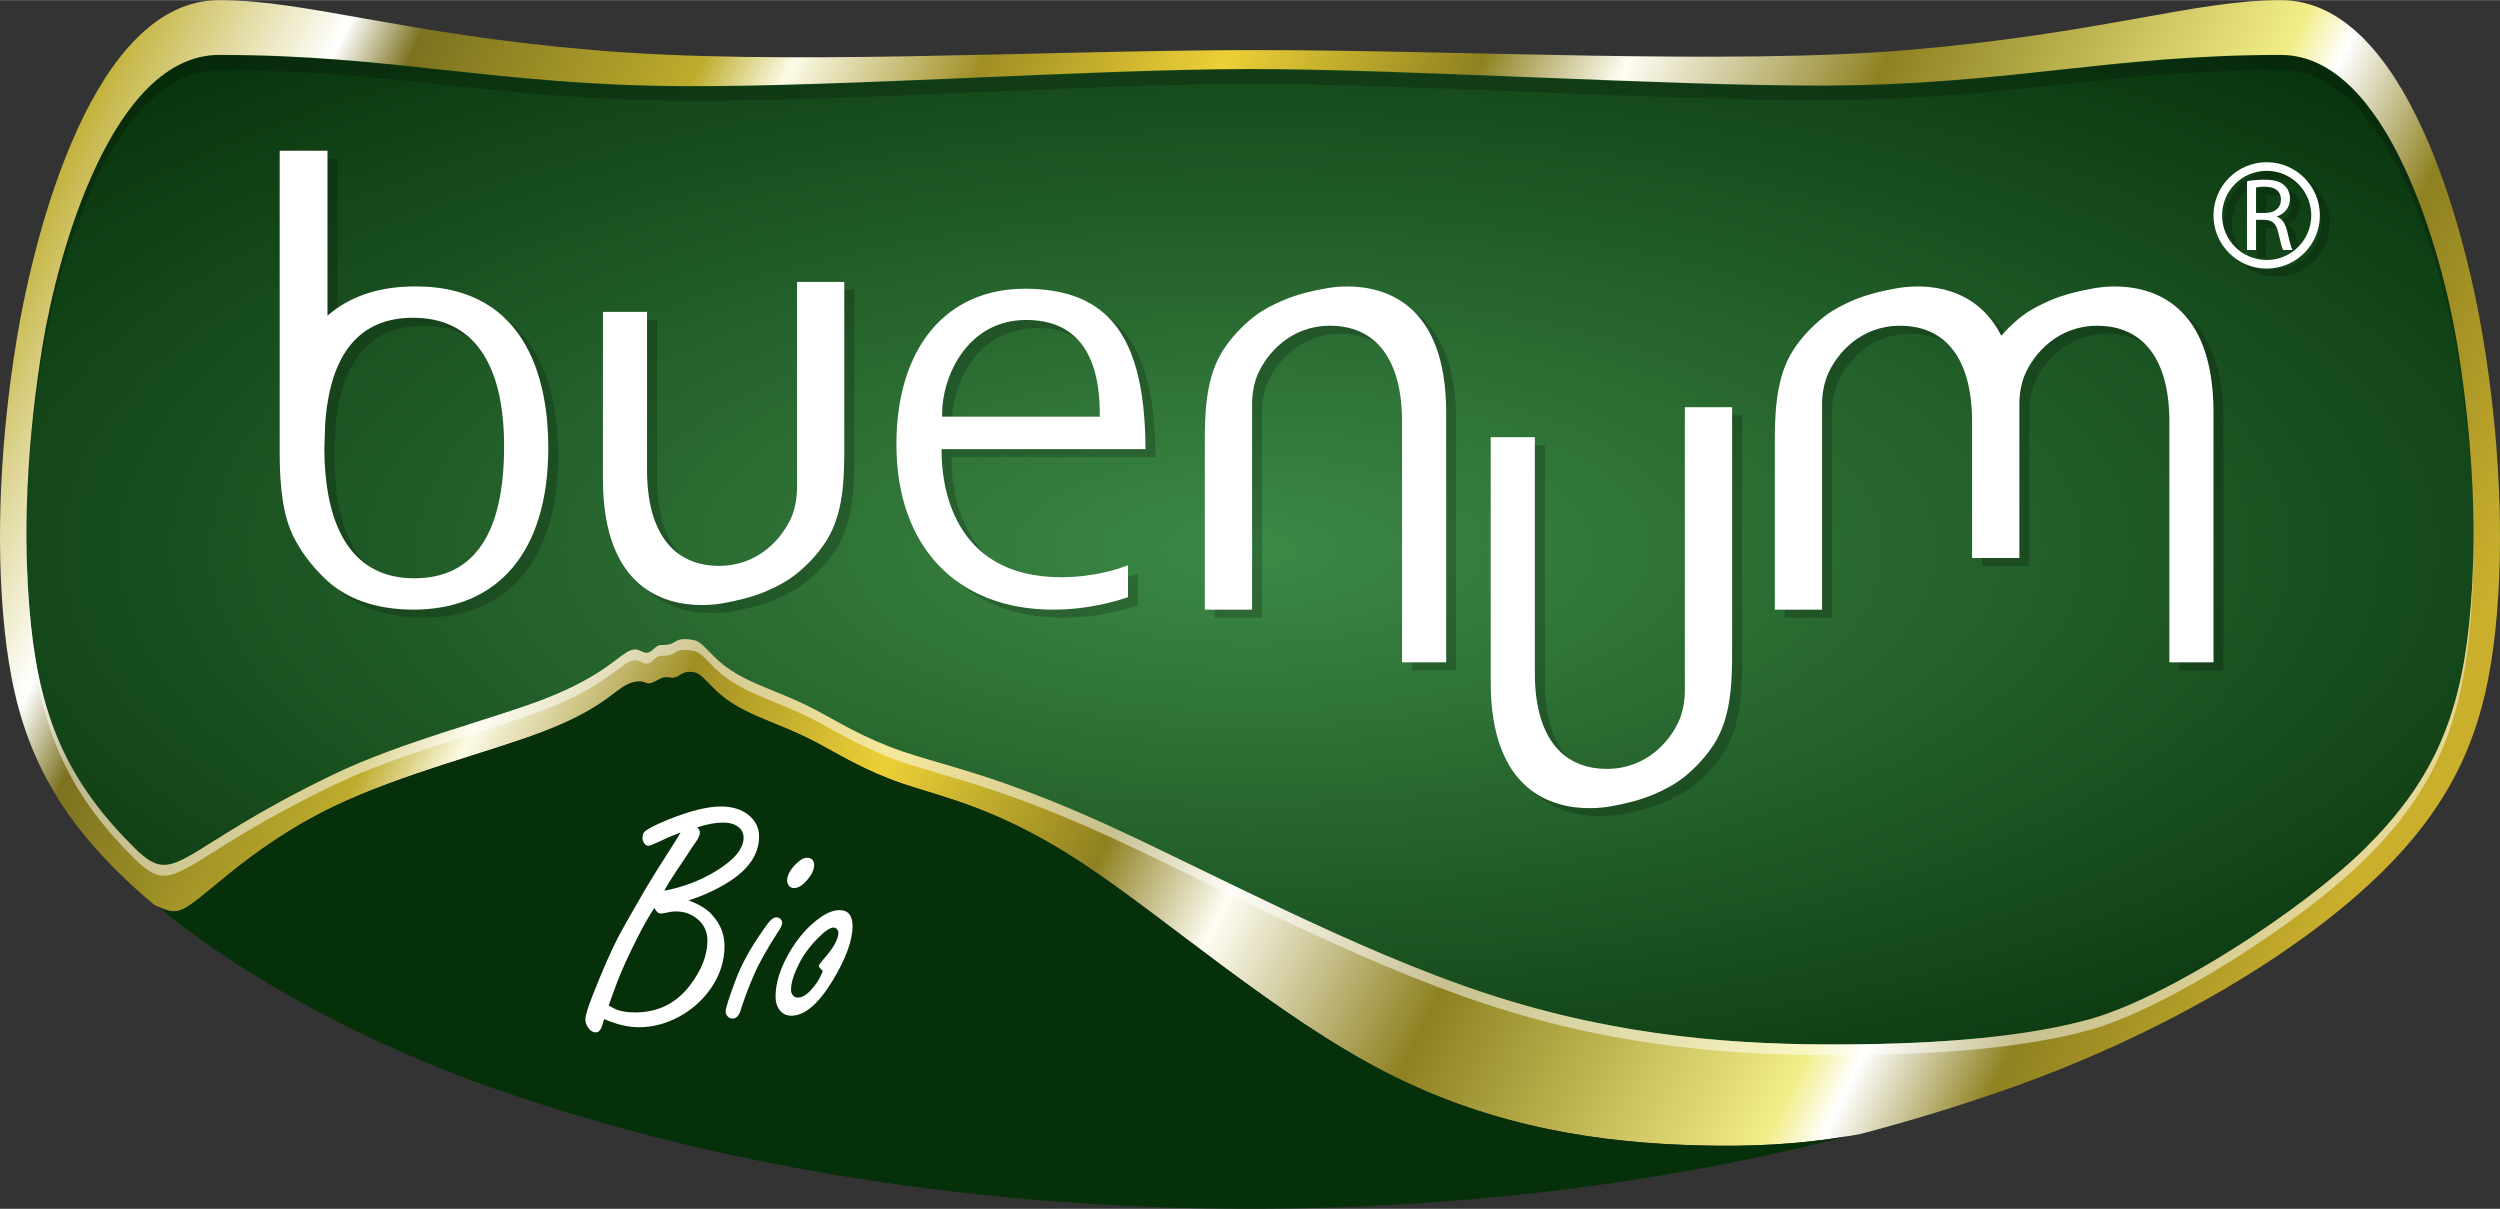
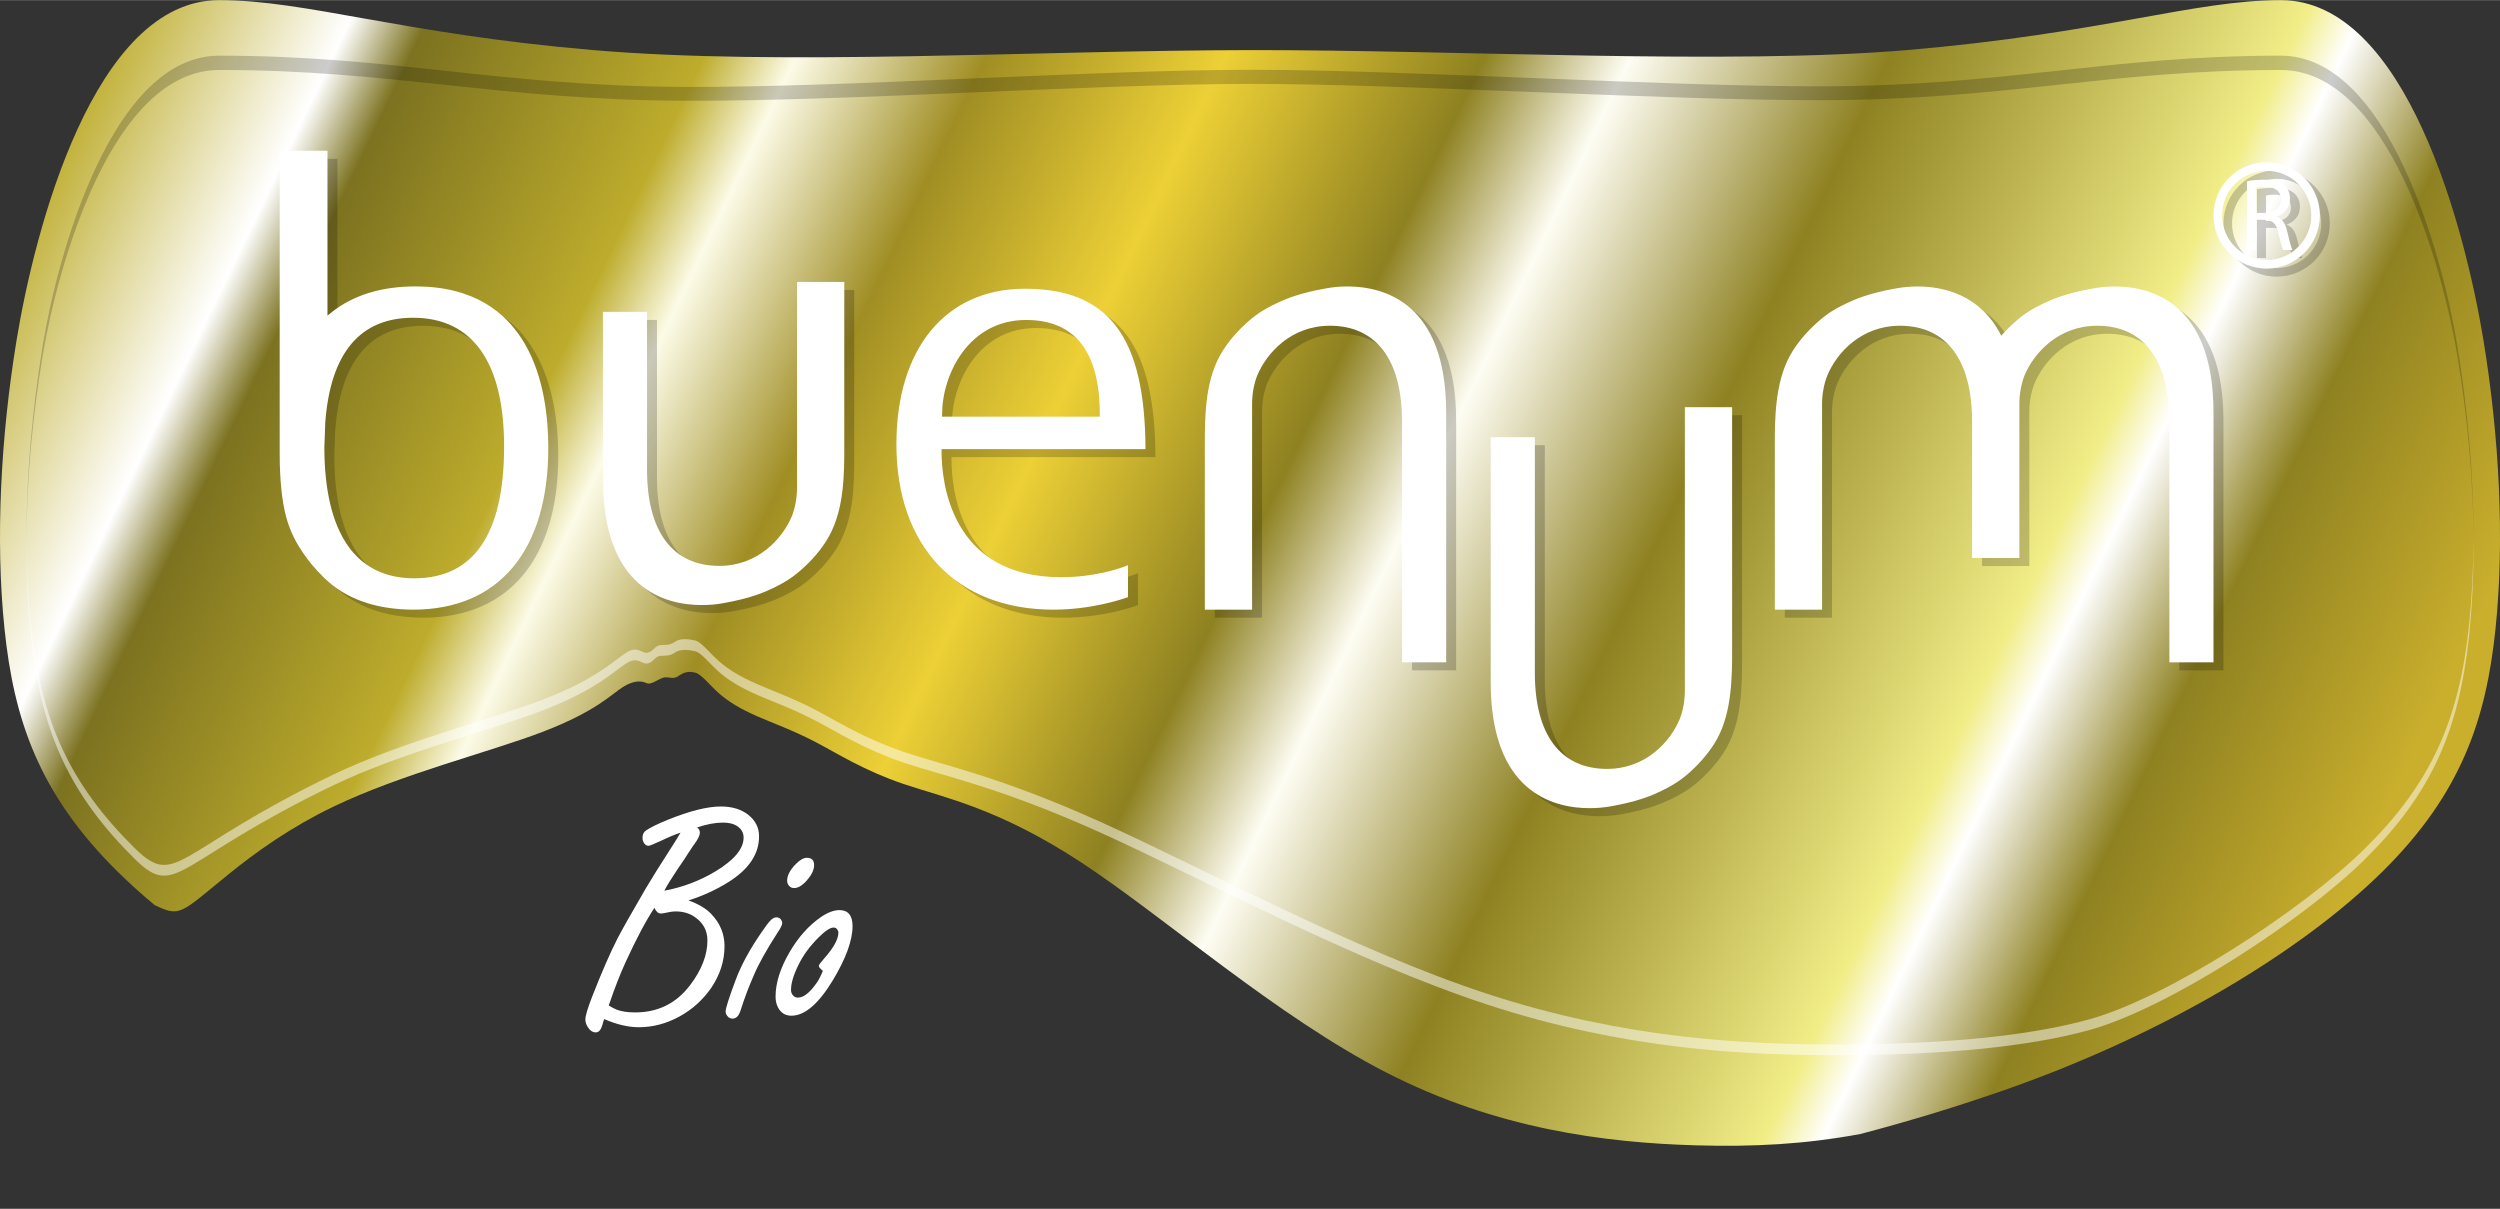
<svg xmlns="http://www.w3.org/2000/svg" xml:space="preserve" width="3346px" height="1618px" version="1.1" style="shape-rendering:geometricPrecision; text-rendering:geometricPrecision; image-rendering:optimizeQuality; fill-rule:evenodd; clip-rule:evenodd" viewBox="0 0 5226.49 2526.78">
  <rect x="0" y="0" width="5226.49" height="2526.78" fill="#333333" stroke="none" />
  <defs>
    <style type="text/css">
   
    .fil2 {fill:#06300A}
    .fil3 {fill:white;fill-rule:nonzero}
    .fil4 {fill:black;fill-opacity:0.2}
    .fil5 {fill:black;fill-rule:nonzero;fill-opacity:0.2}
    .fil6 {fill:white;fill-opacity:0.502}
    .fil1 {fill:url(#id0)}
    .fil0 {fill:url(#id1);fill-rule:nonzero}
   
  </style>
    <radialGradient id="id0" gradientUnits="userSpaceOnUse" gradientTransform="matrix(1 -6.86771E-06 7.84201E-06 0.404 0 684)" cx="2613.24" cy="1148.87" r="3485.22" fx="2613.24" fy="1148.87">
      <stop offset="0" style="stop-opacity:1; stop-color:#3C8946" />
      <stop offset="1" style="stop-opacity:1; stop-color:#06300A" />
    </radialGradient>
    <linearGradient id="id1" gradientUnits="userSpaceOnUse" x1="-228.35" y1="23.79" x2="4663.19" y2="2371.31">
      <stop offset="0" style="stop-opacity:1; stop-color:#F1E039" />
      <stop offset="0.078" style="stop-opacity:1; stop-color:#BDAC2C" />
      <stop offset="0.161" style="stop-opacity:1; stop-color:white" />
      <stop offset="0.188" style="stop-opacity:1; stop-color:#7C7220" />
      <stop offset="0.29" style="stop-opacity:1; stop-color:#BDAC2C" />
      <stop offset="0.322" style="stop-opacity:1; stop-color:#FCFBE7" />
      <stop offset="0.388" style="stop-opacity:1; stop-color:#A08E24" />
      <stop offset="0.471" style="stop-opacity:1; stop-color:#EDD036" />
      <stop offset="0.561" style="stop-opacity:1; stop-color:#8E8121" />
      <stop offset="0.612" style="stop-opacity:1; stop-color:#FEFDF3" />
      <stop offset="0.702" style="stop-opacity:1; stop-color:#8E8121" />
      <stop offset="0.839" style="stop-opacity:1; stop-color:#F1ED87" />
      <stop offset="0.859" style="stop-opacity:1; stop-color:white" />
      <stop offset="0.91" style="stop-opacity:1; stop-color:#8E8121" />
      <stop offset="1" style="stop-opacity:1; stop-color:#CAAF2D" />
    </linearGradient>
  </defs>
  <g id="Capa_x0020_1">
    <path class="fil0" d="M1238.3 104.29c-396.79,-33.86 -599.06,-104.29 -779.95,-104.29 -262.22,0 -385.88,480.52 -423.69,710.77 -32.98,200.87 -44.67,417.2 -25.23,603.74 19.44,186.55 70.02,343.31 236.76,507.76 23.47,23.14 49.23,46.43 77.12,69.69 53.87,25.4 52.46,18.44 153.34,-63.59 60.33,-49.06 132.18,-99.73 218.97,-141.6 143.55,-69.26 327.96,-114.52 439.5,-157.32 111.54,-42.81 143.37,-78.51 167.15,-93.45 23.79,-14.95 39.53,-12.8 49.6,-8.06 10.08,4.76 27.11,-11.41 38.21,-12.13 11.11,-0.73 17.87,4.58 28.94,-3.23 11.06,-7.82 20.7,-9.87 34.09,-6.7 13.4,3.17 28.99,24.69 49.56,42.95 20.57,18.26 46.12,33.28 79.39,47.93 33.26,14.66 74.23,28.95 121.77,53.7 47.53,24.75 101.63,59.95 185.73,88.44 84.1,28.48 198.21,50.26 372.06,164.58 173.84,114.33 407.42,321.2 637.43,438.91 230.02,117.72 456.44,146.25 646.44,151.77 121.46,3.52 228.03,-2.37 343.76,-23.67 105.41,-27.74 208.18,-59.13 307.61,-94.14 333.77,-117.51 616.69,-289.64 783.44,-454.08 166.74,-164.45 217.32,-321.21 236.76,-507.76 19.44,-186.54 7.75,-402.87 -25.23,-603.74 -37.81,-230.25 -161.47,-710.77 -423.69,-710.77 -180.89,0 -373,69.62 -779.95,104.29 -370.7,31.6 -940.1,-0.39 -1374.7,0.17 -453.11,0.59 -978.41,33.7 -1375.19,-0.17z" />
-     <path class="fil1" d="M458.35 114.48c-223.94,0 -337.74,414.94 -369.06,605.84 -30.88,188.14 -44.49,395.46 -24.7,585.41 21.02,201.74 80.92,332.94 218.38,468.49 86.1,83.63 83.94,4.01 412.65,-154.61 143.55,-69.26 327.96,-114.51 439.5,-157.32 111.54,-42.8 150.23,-83.16 174.01,-98.1 23.79,-14.94 30.34,0.58 42.74,0.27 12.41,-0.31 17.46,-15.27 28.56,-15.99 11.11,-0.72 19.72,0.76 30.79,-7.05 11.08,-7.81 28.5,-5.87 41.89,-2.69 13.4,3.18 28.99,24.68 49.56,42.94 20.57,18.26 46.12,33.28 79.39,47.93 33.26,14.66 74.23,28.96 121.77,53.7 47.53,24.75 101.63,59.96 185.73,88.45 84.1,28.48 198.21,50.25 411.77,146.52 213.56,96.28 526.58,267.05 808.93,359.49 282.36,92.44 534.06,106.53 745.65,105.45 211.58,-1.07 383.06,-17.32 509.9,-51.86 166.98,-45.46 449.67,-230.86 577.71,-357.13 137.46,-135.55 197.36,-266.75 218.38,-468.49 19.8,-189.95 6.18,-397.27 -24.7,-585.41 -31.32,-190.9 -145.12,-605.84 -369.06,-605.84 -357.99,0 -569.91,62.74 -954.05,64.05 -323.05,1.1 -881.36,-34.89 -1200.85,-34.56 -332.92,0.35 -847.18,37.36 -1183.57,35.78 -388.95,-1.81 -608.17,-65.27 -971.32,-65.27z" />
-     <path class="fil2" d="M330.24 1895.18c76.9,63.68 161.69,120.37 246.09,169.93 143.42,84.23 297.16,154.06 453.99,209.28 848.76,298.84 1932.45,332.23 2833.68,100.53 -106.15,17.68 -205.93,22.5 -318.51,19.24 -189.99,-5.52 -416.42,-34.05 -646.44,-151.77 -230.01,-117.71 -463.59,-324.58 -637.43,-438.91 -173.85,-114.32 -287.96,-136.1 -372.06,-164.58 -84.1,-28.49 -138.2,-63.69 -185.74,-88.44 -47.53,-24.74 -88.5,-39.04 -121.76,-53.7 -33.27,-14.65 -58.82,-29.67 -79.39,-47.93 -20.57,-18.26 -36.16,-39.78 -49.56,-42.95 -13.39,-3.17 -23.03,-1.11 -34.09,6.69 -11.07,7.82 -17.83,2.51 -28.94,3.24 -11.1,0.72 -28.13,16.89 -38.21,12.13 -10.07,-4.74 -25.81,-6.89 -49.6,8.06 -23.78,14.94 -55.61,50.64 -167.15,93.45 -111.54,42.8 -295.95,88.06 -439.5,157.32 -86.79,41.87 -158.64,92.54 -218.97,141.6 -96.35,78.35 -99.4,88.21 -146.41,66.81z" />
+     <path class="fil1" d="M458.35 114.48z" />
    <path class="fil3" d="M1439.26 1882.1c21.09,7.57 37.02,17.08 47.8,28.54 18.46,19.26 27.62,41.61 27.62,67.06 0,30.72 -9.28,59.84 -27.84,87.35 -17.54,25.21 -39.78,45.27 -66.84,60.06 -27.39,14.78 -55.47,22.12 -84.36,22.12 -22.35,0 -46.54,-5.73 -72.56,-17.08 -2.06,5.96 -3.21,9.98 -3.66,12.04 -2.99,10.54 -7.57,15.82 -13.87,15.82 -6.42,0 -12.04,-3.67 -16.74,-11.12 -3.32,-5.16 -5.04,-10.44 -5.04,-15.82 0,-7.8 4.93,-24.19 14.78,-49.29 20.18,-51.47 37.83,-91.82 52.96,-121.16 9.4,-18.11 28.89,-52.61 58.46,-103.39 12.95,-21.89 31.63,-51.81 56.05,-89.64 5.85,-8.94 11.35,-18 16.74,-27.17 -11.12,3.68 -25.11,9.4 -41.95,17.54 -14.33,6.65 -22.7,9.98 -25.22,9.98 -3.32,0 -6.2,-1.61 -8.71,-5.05 -2.41,-3.32 -3.68,-7.22 -3.68,-11.69 0,-6.99 2.42,-11.92 7.12,-15.13 8.48,-5.96 23.72,-13.53 45.61,-22.47 45.86,-18.57 82.88,-27.85 111.08,-27.85 23.72,0 42.98,5.96 57.77,17.76 14.79,11.93 22.12,26.71 22.12,44.71 0,36.91 -21.32,68.77 -64.08,95.6 -25.79,16.16 -53.64,28.88 -83.56,38.28zm-50.43 -20.29c38.05,-6.99 73.82,-20.52 107.4,-40.69 38.86,-23.61 58.34,-47 58.34,-70.38 0,-10.78 -5.15,-19.14 -15.47,-25.22 -6.65,-4.01 -16.05,-6.07 -28.08,-6.07 -7.8,0 -16.28,0.8 -25.22,2.52 -8.94,1.72 -18.34,4.24 -28.43,7.57 3.79,2.98 5.73,6.53 5.73,10.77 0,5.85 -3.78,13.64 -11.12,23.61 -2.51,3.32 -6.98,9.97 -13.4,19.83 -2.53,4.24 -9.98,15.59 -22.58,33.93 -12.27,18.23 -21.33,32.9 -27.17,44.13zm-116.23 240.03c7.57,4.47 13.18,7.45 16.85,8.71 9.63,3.78 22.35,5.73 38.28,5.73 47.69,0 85.85,-18.8 114.63,-56.51 24.41,-31.98 36.57,-63.28 36.57,-94.1 0,-20.98 -9.29,-37.6 -27.86,-49.87 -11,-7.11 -23.84,-10.66 -38.63,-10.66 -5.61,0 -13.98,1.26 -24.87,3.67 -2.06,0.46 -4.13,0.69 -6.08,0.69 -5.38,0 -9.86,-3.9 -13.41,-11.81 -17.99,27.28 -38.17,65.33 -60.52,114.17 -11.46,24.98 -23.04,55.02 -34.96,89.98z" />
    <path id="1" class="fil3" d="M1623.24 1917.52c3.77,0 6.87,1.49 9.4,4.36 1.72,2.52 2.63,4.93 2.63,7.44 0,4.02 -3.21,10.67 -9.75,20.18 -23.14,35.99 -39.77,65.68 -49.51,88.95 -10.54,23.95 -19.83,48.6 -27.86,73.93 -3.55,11.24 -9.17,16.86 -16.73,16.86 -4.47,0 -8.02,-1.84 -10.77,-5.39 -2.41,-2.87 -3.67,-6.08 -3.67,-9.4 0,-6.77 7.1,-29.12 21.43,-67.17 11.24,-30.04 29.23,-63.28 54.34,-99.5 8.02,-11.92 14.09,-19.83 18.1,-23.84 4.02,-4.24 8.14,-6.42 12.39,-6.42zm63.61 -124.48c10.09,0 15.13,5.16 15.13,15.48 0,9.39 -4.92,19.82 -14.78,31.28 -9.4,11.01 -18.46,16.51 -27.17,16.51 -4.25,0 -7.68,-1.6 -10.43,-4.7 -2.64,-2.98 -4.01,-6.53 -4.01,-10.78 0,-10.77 5.96,-22.23 17.77,-34.38 8.7,-8.94 16.61,-13.41 23.49,-13.41z" />
    <path id="2" class="fil3" d="M1754.94 1902.39c18.22,0 27.39,11.23 27.39,33.58 0,29.7 -13.75,67.4 -41.15,113.03 -29.91,49.4 -58.8,74.15 -86.66,74.15 -12.95,0 -22.46,-6.07 -28.42,-18.1 -3.1,-6.08 -4.7,-13.3 -4.7,-21.78 0,-28.66 9.86,-59.72 29.46,-93.31 18.22,-31.06 39.77,-55.24 64.53,-72.44 14.56,-10.09 27.74,-15.13 39.55,-15.13zm-34.74 126.89c-5.61,-4.58 -8.36,-8.02 -8.36,-10.43 0,-1.83 3.55,-6.76 10.66,-14.78 20.17,-22.7 30.26,-40.93 30.26,-54.8 0,-1.83 -0.58,-3.55 -1.72,-5.39 -1.72,-3.32 -4.59,-5.04 -8.37,-5.04 -7.1,0 -17.65,6.99 -31.52,20.86 -17.88,17.88 -31.52,36.34 -40.92,55.37 -11.01,21.77 -16.51,39.77 -16.51,54.1 0,3.9 1.03,7.22 2.98,10.09 2.98,4.01 6.65,6.07 11.12,6.07 10.77,0 22.24,-8.02 34.61,-24.18 5.39,-6.77 9.75,-13.64 13.07,-20.87 3.33,-7.1 4.93,-10.88 4.7,-11z" />
    <path class="fil4" d="M458.35 116.09c-223.94,0 -337.74,414.95 -369.06,605.85 -21.37,130.18 -34.46,269.57 -33.95,406.02 0.49,-129.58 13.4,-261.41 33.95,-384.85 31.32,-188.14 145.12,-597.08 369.06,-597.08 363.15,0 582.38,62.54 971.32,64.34 336.39,1.55 850.66,-34.93 1183.57,-35.27 319.49,-0.33 877.8,35.15 1200.85,34.06 384.14,-1.29 596.06,-63.13 954.05,-63.13 223.94,0 337.74,408.94 369.06,597.08 20.56,123.47 33.47,255.33 33.95,384.94 0.52,-136.48 -12.58,-275.9 -33.95,-406.11 -31.32,-190.9 -145.12,-605.85 -369.06,-605.85 -357.99,0 -569.91,62.75 -954.05,64.06 -323.05,1.1 -881.36,-34.89 -1200.85,-34.56 -332.91,0.35 -847.18,37.36 -1183.57,35.79 -388.94,-1.83 -608.17,-65.29 -971.32,-65.29z" />
    <path class="fil5" d="M4737.23 461.74l19.2 0c20.19,0 32.91,-10.88 32.91,-27.75 0,-18.72 -13.6,-26.97 -33.5,-27.21 -9.18,0 -15.57,0.88 -18.61,1.68l0 53.28zm-593.59 701.9l0 -103.57 0 123 98.85 0 0 -321.77c0,-20.45 3.61,-41.45 10.4,-58.95 19.95,-48.5 71.82,-104.84 152.13,-104.84 97.36,0 151.07,71.23 151.07,200.72l0 502.91 92.23 0 0 -522.03c0,-229.41 -129.38,-263.72 -206.65,-263.72 -15.94,0 -31.01,1.63 -45.02,4.13 -56.58,10.17 -84.03,21.93 -105.55,32.21 -21.58,10.47 -37.15,19.67 -56.86,37.04 -9.43,8.21 -19.65,18.26 -29.61,29.67 -43.21,-86.59 -121.82,-103.05 -175.25,-103.05 -15.94,0 -31.06,1.63 -45.08,4.13 -56.59,10.17 -84.03,21.93 -105.49,32.21 -21.51,10.47 -37.16,19.67 -56.8,37.04 -19.78,17.27 -43.51,42.58 -59.26,71.54 -15.71,29.01 -23.55,61.7 -27.45,94.43 -4.02,32.56 -4.02,65.3 -4.02,88.32l0 117.01 0 -107.58 0 107.58 0 230.99 98.74 0 0 -429.76c0,-20.45 3.84,-41.45 10.64,-58.95 19.77,-48.5 71.65,-104.84 152.14,-104.84 97.33,0 150.84,71.23 150.84,200.72l0 54.26 0 -9.43 0 9.43 0 107.58 0 103.57zm-1604.02 -211.15l0 107.6 0 -117c0,-23.1 0,-55.77 3.91,-88.52 3.89,-32.56 11.62,-65.3 27.44,-94.26 15.76,-28.96 39.48,-54.27 59.13,-71.52 19.72,-17.28 35.36,-26.57 56.88,-37.04 21.56,-10.35 49.07,-22.18 105.49,-32.28 14.07,-2.56 29.12,-4.07 45.13,-4.07 77.16,0 206.61,34.3 206.61,263.71l0 522.03 -92.3 0 0 -502.96c0,-129.44 -53.6,-200.67 -150.96,-200.67 -80.42,0 -132.18,56.45 -152.12,104.84 -6.8,17.62 -10.41,38.62 -10.41,58.98l0 429.73 -98.8 0 0 -230.97 0 -107.6zm1102.35 416.5l0 -107.59 0 117.12c0,23.14 0,55.65 -3.95,88.38 -3.85,32.58 -11.64,65.43 -27.45,94.39 -15.82,28.85 -39.55,54.25 -59.15,71.52 -19.77,17.17 -35.35,26.47 -56.98,37.05 -21.41,10.35 -48.9,22.03 -105.43,32.27 -13.96,2.44 -29.08,3.96 -45.06,3.96 -77.12,0 -206.68,-34.31 -206.68,-263.59l0 -512.02 92.3 0 0 492.94c0,129.32 53.66,200.56 150.96,200.56 80.53,0 132.34,-56.36 152.17,-104.85 6.86,-17.51 10.47,-38.49 10.47,-58.97l0 -592.38 98.8 0 0 393.62 0 107.59zm-1856.12 -424.55l0 -107.57 0 116.97c0,23.22 0,55.91 -3.84,88.41 -3.89,32.67 -11.64,65.18 -27.52,94.37 -15.68,29.07 -39.42,54.38 -59.12,71.53 -19.71,17.38 -35.31,26.46 -56.77,37.16 -21.68,10.36 -49.07,22.05 -105.59,32.16 -14.08,2.67 -29.13,3.94 -45.07,3.94 -77.16,0 -206.61,-34.18 -206.61,-263.47l0 -349.37 92.16 0 0 330.18c0,129.44 53.67,200.78 151.02,200.78 80.48,0 132.3,-56.56 152.25,-104.95 6.62,-17.5 10.35,-38.5 10.35,-58.97l0 -429.74 98.74 0 0 231 0 107.57zm204.5 -61.9c0,-81.88 54.54,-197.08 175.66,-197.08 102.24,0 154.05,66.36 154.05,197.08l0 5.11 -329.71 0 0 -5.11zm-1.11 78.03l0 -5.11 426.36 0c-0.99,-234.99 -76.59,-335.29 -252.09,-335.29 -165.67,0 -268.65,124.73 -268.65,325.28 0,213.31 125.79,345.61 327.98,345.61 78.72,0 141.41,-20.89 156.13,-26.11l0 -66.77c-18.56,7.51 -70.48,25.06 -139.87,25.06 -231.84,0 -249.86,-201.01 -249.86,-262.67zm-1102.43 264.96c-122.41,0 -187.37,-94.37 -187.9,-273.02 0.64,-17.25 1.33,-34.76 1.86,-52.27 10.81,-145.5 72.51,-219.41 183.53,-219.41 124.62,0 190.39,93.1 190.39,269.19 0,182.82 -63.22,275.51 -187.88,275.51zm280.27 -273.02c0,-125.84 -36.1,-337.21 -277.6,-337.21 -71.13,0 -130.2,18.13 -175.62,54.25l-8.44 6.86 0 -344.71 -99.89 0 0 632.15c0,55.31 4.58,100.32 13.71,134.05 8.97,32.9 21.99,54.82 34.49,73.55 11.86,17.27 23.44,32.16 44.83,53.16 44.84,43.84 107.3,66 185.74,66.46 179.69,0 282.78,-123.44 282.78,-338.56zm3592.42 -578.91c-51.41,0 -93.21,41.92 -93.21,93.27 0,51.53 41.8,93.21 93.21,93.21 51.41,0 93.27,-41.68 93.27,-93.21 0,-51.35 -41.86,-93.27 -93.27,-93.27zm0 204.47c-61.35,0 -111.18,-49.79 -111.18,-111.2 0,-61.34 49.83,-111.23 111.18,-111.23 61.29,0 111.24,49.89 111.24,111.23 0,61.41 -49.95,111.2 -111.24,111.2zm-41.16 -182.79c9.6,-1.93 23.2,-3.04 36.11,-3.04 20.31,0 33.15,3.61 42.23,12.04 7.38,6.46 11.57,16.35 11.57,27.69 0,19.19 -12.21,31.8 -27.51,37.16l0 0.57c11.22,3.85 17.85,14.43 21.39,29.43 4.78,20.28 8.26,34.59 11.29,40.07l-19.55 0c-2.32,-4.08 -5.57,-16.7 -9.71,-34.78 -4.3,-20.18 -12.21,-27.8 -29.12,-28.37l-17.81 0 0 63.15 -18.89 0 0 -143.92z" />
    <path class="fil3" d="M4716.42 444.95l19.19 0c20.19,0 32.92,-10.88 32.92,-27.74 0,-18.73 -13.6,-26.99 -33.5,-27.22 -9.18,0 -15.57,0.87 -18.61,1.69l0 53.27zm-593.6 701.9l0 -103.57 0 123 98.86 0 0 -321.76c0,-20.46 3.61,-41.46 10.4,-58.97 19.94,-48.49 71.82,-104.83 152.13,-104.83 97.35,0 151.07,71.22 151.07,200.72l0 502.9 92.23 0 0 -522.02c0,-229.4 -129.39,-263.72 -206.66,-263.72 -15.94,0 -31,1.63 -45.02,4.13 -56.57,10.18 -84.03,21.92 -105.54,32.21 -21.58,10.47 -37.16,19.66 -56.87,37.04 -9.43,8.21 -19.65,18.26 -29.6,29.67 -43.21,-86.59 -121.82,-103.05 -175.26,-103.05 -15.94,0 -31.06,1.63 -45.06,4.13 -56.59,10.18 -84.04,21.92 -105.5,32.21 -21.51,10.47 -37.16,19.66 -56.81,37.04 -19.78,17.28 -43.49,42.58 -59.26,71.54 -15.71,29.02 -23.55,61.7 -27.44,94.44 -4.02,32.55 -4.02,65.29 -4.02,88.32l0 117 0 -107.57 0 107.57 0 230.98 98.73 0 0 -429.74c0,-20.46 3.85,-41.46 10.66,-58.97 19.76,-48.49 71.63,-104.83 152.12,-104.83 97.34,0 150.84,71.22 150.84,200.72l0 54.27 0 -9.43 0 9.43 0 107.57 0 103.57zm-1604.02 -211.14l0 107.58 0 -117c0,-23.09 0,-55.76 3.91,-88.52 3.89,-32.55 11.62,-65.29 27.44,-94.25 15.77,-28.96 39.48,-54.26 59.13,-71.52 19.72,-17.28 35.36,-26.58 56.89,-37.04 21.56,-10.35 49.07,-22.17 105.48,-32.27 14.08,-2.58 29.12,-4.08 45.13,-4.08 77.16,0 206.61,34.31 206.61,263.71l0 522.02 -92.3 0 0 -502.95c0,-129.45 -53.6,-200.67 -150.95,-200.67 -80.43,0 -132.18,56.46 -152.13,104.83 -6.79,17.62 -10.4,38.62 -10.4,58.98l0 429.73 -98.81 0 0 -230.97 0 -107.58zm1102.35 416.49l0 -107.59 0 117.11c0,23.15 0,55.66 -3.95,88.4 -3.84,32.57 -11.64,65.42 -27.44,94.38 -15.83,28.85 -39.55,54.25 -59.15,71.53 -19.78,17.15 -35.36,26.45 -56.98,37.03 -21.42,10.35 -48.91,22.04 -105.43,32.28 -13.97,2.44 -29.08,3.95 -45.07,3.95 -77.11,0 -206.68,-34.29 -206.68,-263.59l0 -512.02 92.3 0 0 492.95c0,129.31 53.67,200.56 150.96,200.56 80.53,0 132.35,-56.36 152.18,-104.85 6.85,-17.51 10.46,-38.5 10.46,-58.97l0 -592.37 98.8 0 0 393.61 0 107.59zm-1856.11 -424.56l0 -107.57 0 116.99c0,23.2 0,55.89 -3.85,88.4 -3.89,32.67 -11.63,65.18 -27.51,94.37 -15.69,29.08 -39.43,54.38 -59.12,71.52 -19.72,17.39 -35.31,26.48 -56.78,37.17 -21.67,10.35 -49.07,22.04 -105.59,32.16 -14.08,2.68 -29.13,3.94 -45.06,3.94 -77.17,0 -206.62,-34.18 -206.62,-263.48l0 -349.37 92.17 0 0 330.19c0,129.45 53.67,200.79 151.02,200.79 80.47,0 132.3,-56.58 152.25,-104.95 6.62,-17.51 10.35,-38.51 10.35,-58.98l0 -429.73 98.74 0 0 230.98 0 107.57zm204.49 -61.89c0,-81.88 54.55,-197.08 175.67,-197.08 102.23,0 154.04,66.36 154.04,197.08l0 5.11 -329.71 0 0 -5.11zm-1.11 78.03l0 -5.11 426.36 0c-0.99,-234.99 -76.58,-335.3 -252.09,-335.3 -165.66,0 -268.65,124.74 -268.65,325.3 0,213.29 125.79,345.59 327.98,345.59 78.73,0 141.41,-20.88 156.13,-26.1l0 -66.76c-18.55,7.49 -70.48,25.05 -139.86,25.05 -231.85,0 -249.87,-201.02 -249.87,-262.67zm-1102.43 264.96c-122.4,0 -187.37,-94.37 -187.9,-273.02 0.64,-17.26 1.34,-34.76 1.87,-52.27 10.81,-145.5 72.51,-219.42 183.53,-219.42 124.61,0 190.38,93.11 190.38,269.2 0,182.83 -63.21,275.51 -187.88,275.51zm280.28 -273.02c0,-125.84 -36.1,-337.21 -277.61,-337.21 -71.12,0 -130.2,18.14 -175.62,54.25l-8.43 6.85 0 -344.7 -99.9 0 0 632.15c0,55.31 4.58,100.32 13.72,134.05 8.96,32.9 21.99,54.83 34.48,73.55 11.87,17.28 23.44,32.16 44.83,53.16 44.85,43.85 107.3,66 185.75,66.46 179.68,0 282.78,-123.45 282.78,-338.56zm3592.42 -578.91c-51.41,0 -93.21,41.92 -93.21,93.26 0,51.53 41.8,93.22 93.21,93.22 51.4,0 93.27,-41.69 93.27,-93.22 0,-51.34 -41.87,-93.26 -93.27,-93.26zm0 204.46c-61.35,0 -111.18,-49.77 -111.18,-111.2 0,-61.33 49.83,-111.23 111.18,-111.23 61.29,0 111.24,49.9 111.24,111.23 0,61.43 -49.95,111.2 -111.24,111.2zm-41.16 -182.79c9.6,-1.92 23.2,-3.03 36.1,-3.03 20.31,0 33.15,3.62 42.23,12.04 7.39,6.46 11.57,16.35 11.57,27.69 0,19.18 -12.21,31.79 -27.51,37.15l0 0.58c11.23,3.84 17.85,14.42 21.4,29.42 4.78,20.3 8.26,34.6 11.29,40.08l-19.55 0c-2.33,-4.07 -5.57,-16.7 -9.71,-34.78 -4.3,-20.18 -12.21,-27.79 -29.13,-28.37l-17.8 0 0 63.15 -18.89 0 0 -143.93z" />
    <path class="fil6" d="M55.36 1129.52c-0.37,67.27 2.49,133.97 9.23,198.65 21.02,201.73 80.92,332.94 218.38,468.49 86.1,83.62 83.94,4 412.65,-154.61 143.55,-69.26 327.96,-114.52 439.5,-157.32 111.54,-42.81 150.23,-83.16 174.01,-98.11 23.79,-14.94 30.35,0.58 42.74,0.27 12.41,-0.3 17.46,-15.26 28.56,-15.99 11.11,-0.71 19.72,0.76 30.79,-7.04 11.08,-7.82 28.5,-5.87 41.89,-2.7 13.4,3.18 28.99,24.69 49.56,42.94 20.57,18.27 46.12,33.28 79.39,47.94 33.26,14.65 74.23,28.95 121.76,53.69 47.54,24.75 101.64,59.96 185.74,88.45 84.1,28.49 198.21,50.26 411.77,146.53 213.57,96.27 526.58,267.04 808.93,359.48 282.36,92.44 534.06,106.53 745.65,105.45 211.58,-1.07 383.06,-17.32 509.9,-51.85 166.98,-45.47 449.67,-230.86 577.71,-357.13 137.46,-135.55 197.36,-266.76 218.38,-468.49 6.73,-64.62 9.6,-131.26 9.23,-198.46 -0.31,59.58 -3.24,118.6 -9.23,176.02 -21.02,201.74 -80.92,332.94 -218.38,468.49 -128.04,126.27 -410.73,311.67 -577.71,357.13 -126.84,34.54 -298.32,50.79 -509.9,51.86 -211.59,1.08 -463.29,-13.01 -745.65,-105.45 -282.35,-92.44 -595.36,-263.21 -808.93,-359.49 -213.56,-96.27 -327.67,-118.04 -411.77,-146.52 -84.1,-28.49 -138.2,-63.7 -185.74,-88.45 -47.53,-24.74 -88.5,-39.04 -121.76,-53.7 -33.27,-14.65 -58.82,-29.67 -79.39,-47.93 -20.57,-18.26 -36.16,-39.76 -49.56,-42.94 -13.39,-3.18 -30.81,-5.12 -41.89,2.69 -11.07,7.81 -19.68,6.33 -30.79,7.05 -11.1,0.73 -16.15,15.68 -28.56,15.99 -12.39,0.31 -18.95,-15.21 -42.74,-0.27 -23.78,14.95 -62.47,55.3 -174.01,98.1 -111.54,42.81 -295.95,88.06 -439.5,157.32 -328.71,158.62 -326.55,238.24 -412.65,154.61 -137.46,-135.55 -197.36,-266.75 -218.38,-468.49 -5.99,-57.48 -8.92,-116.56 -9.23,-176.21z" />
  </g>
</svg>